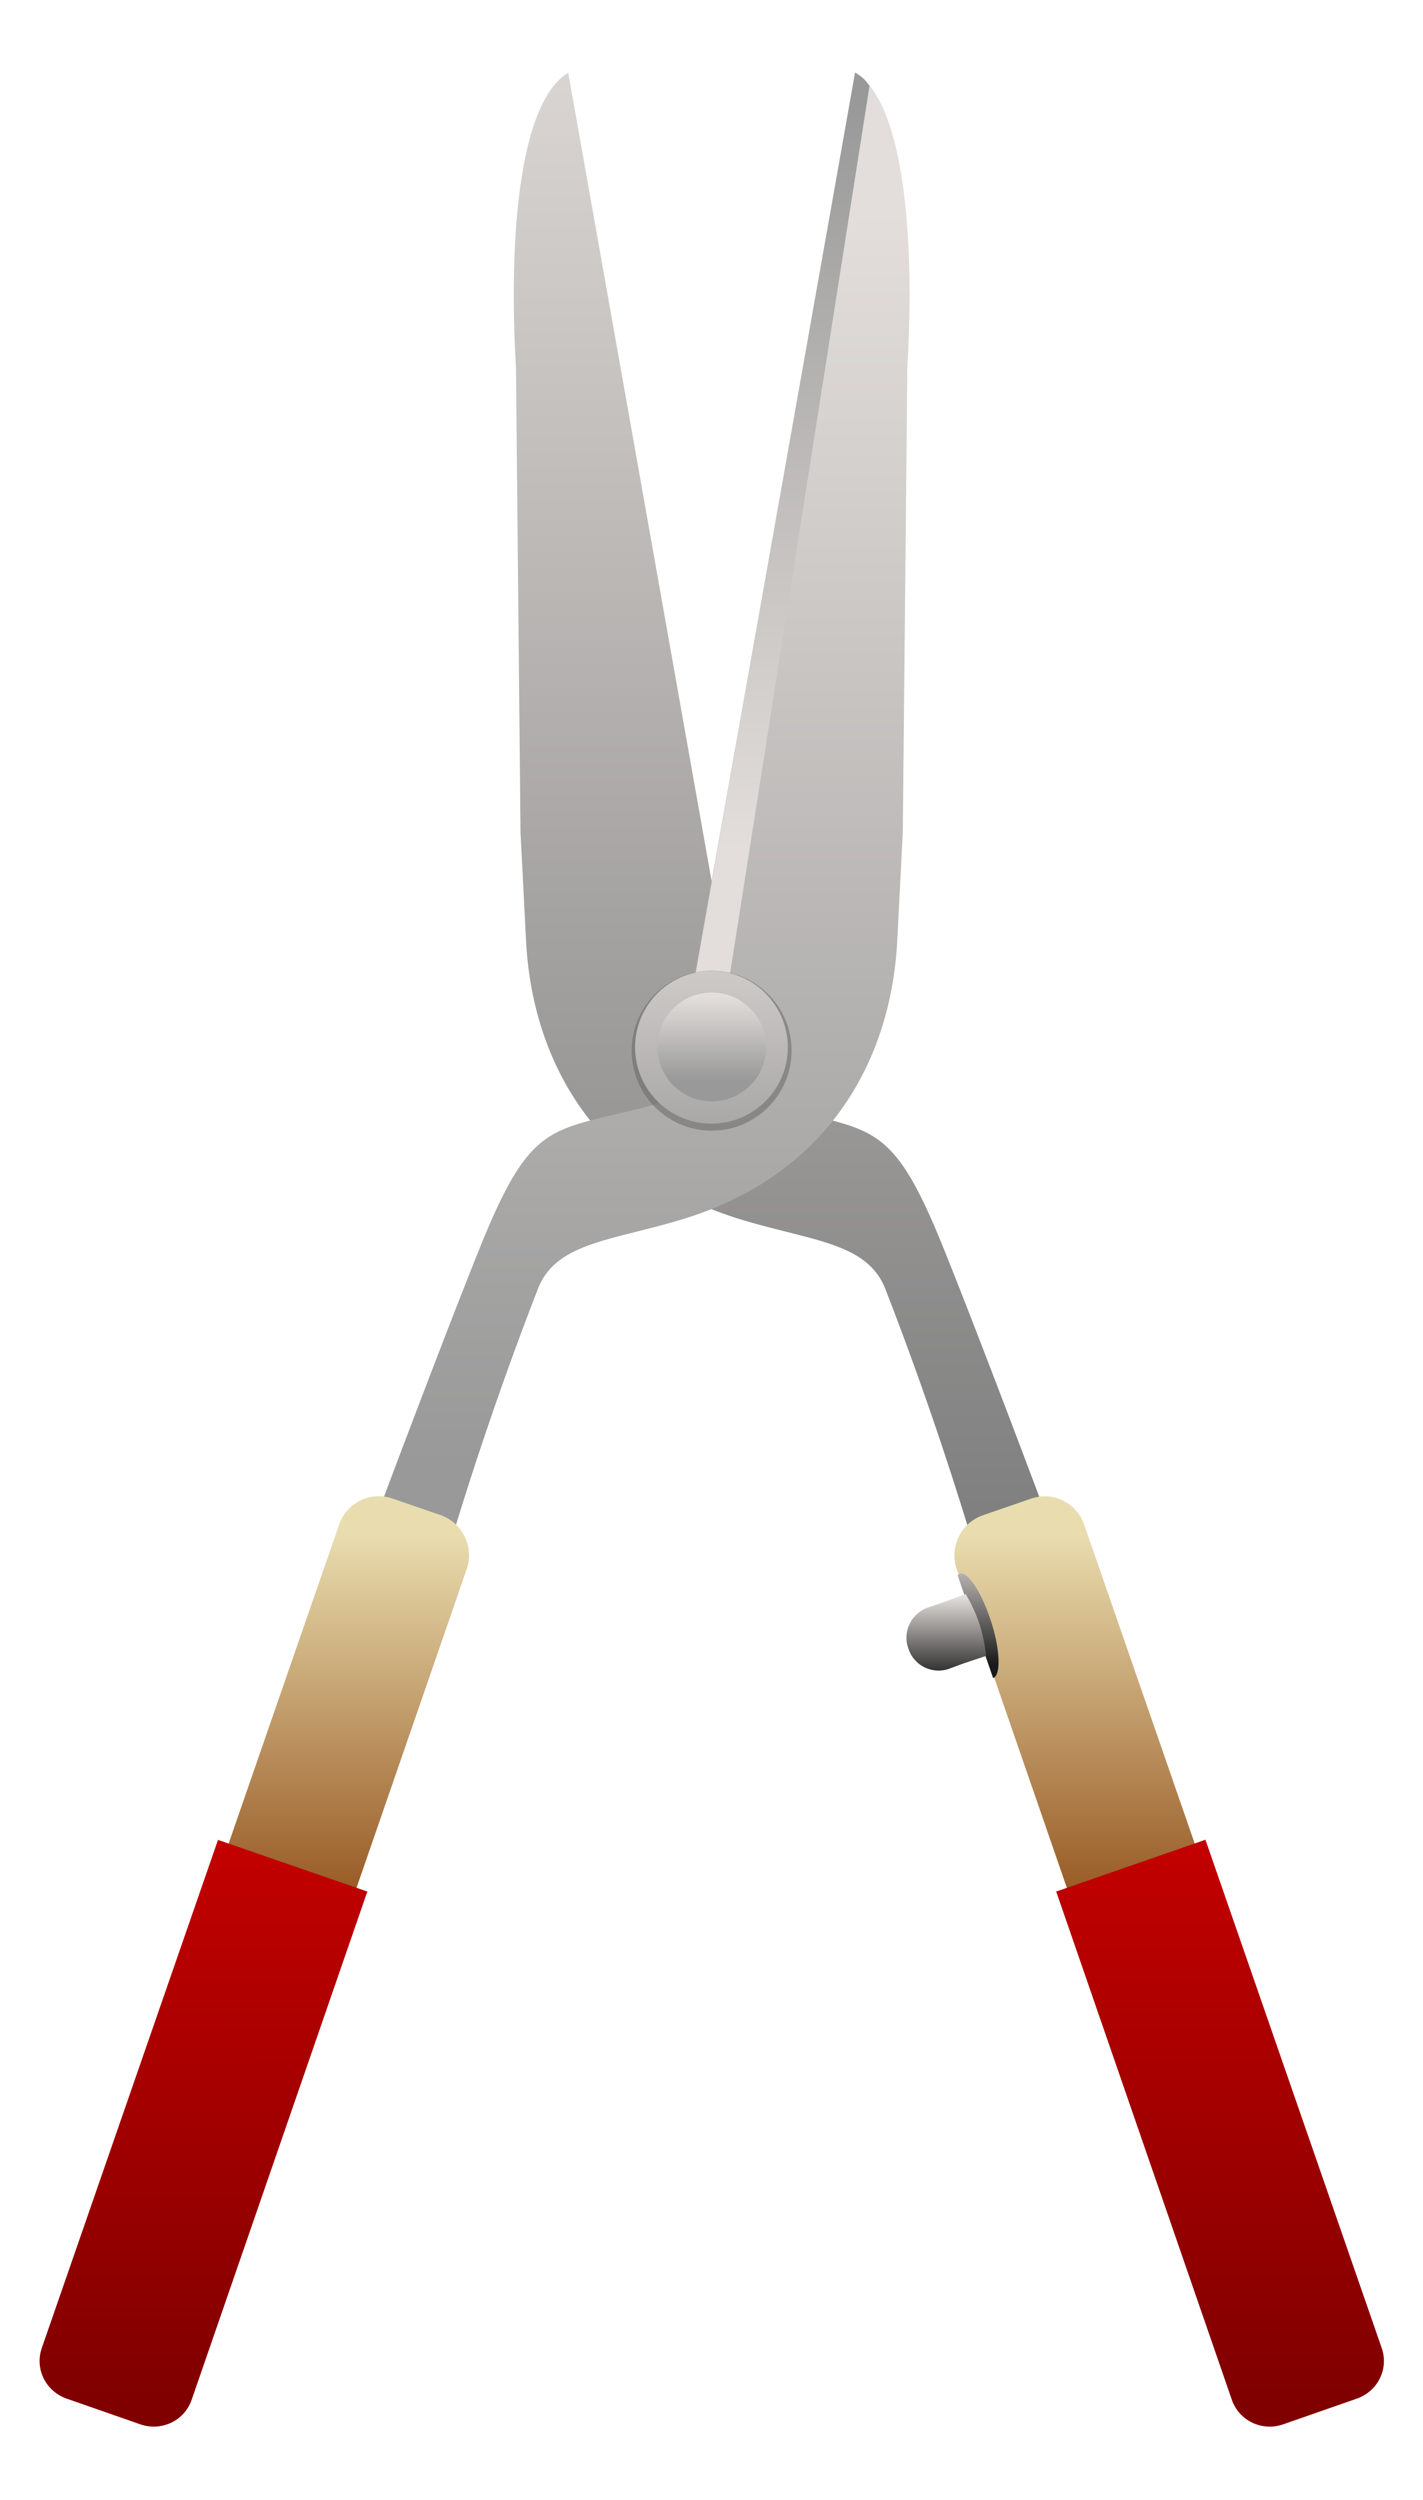
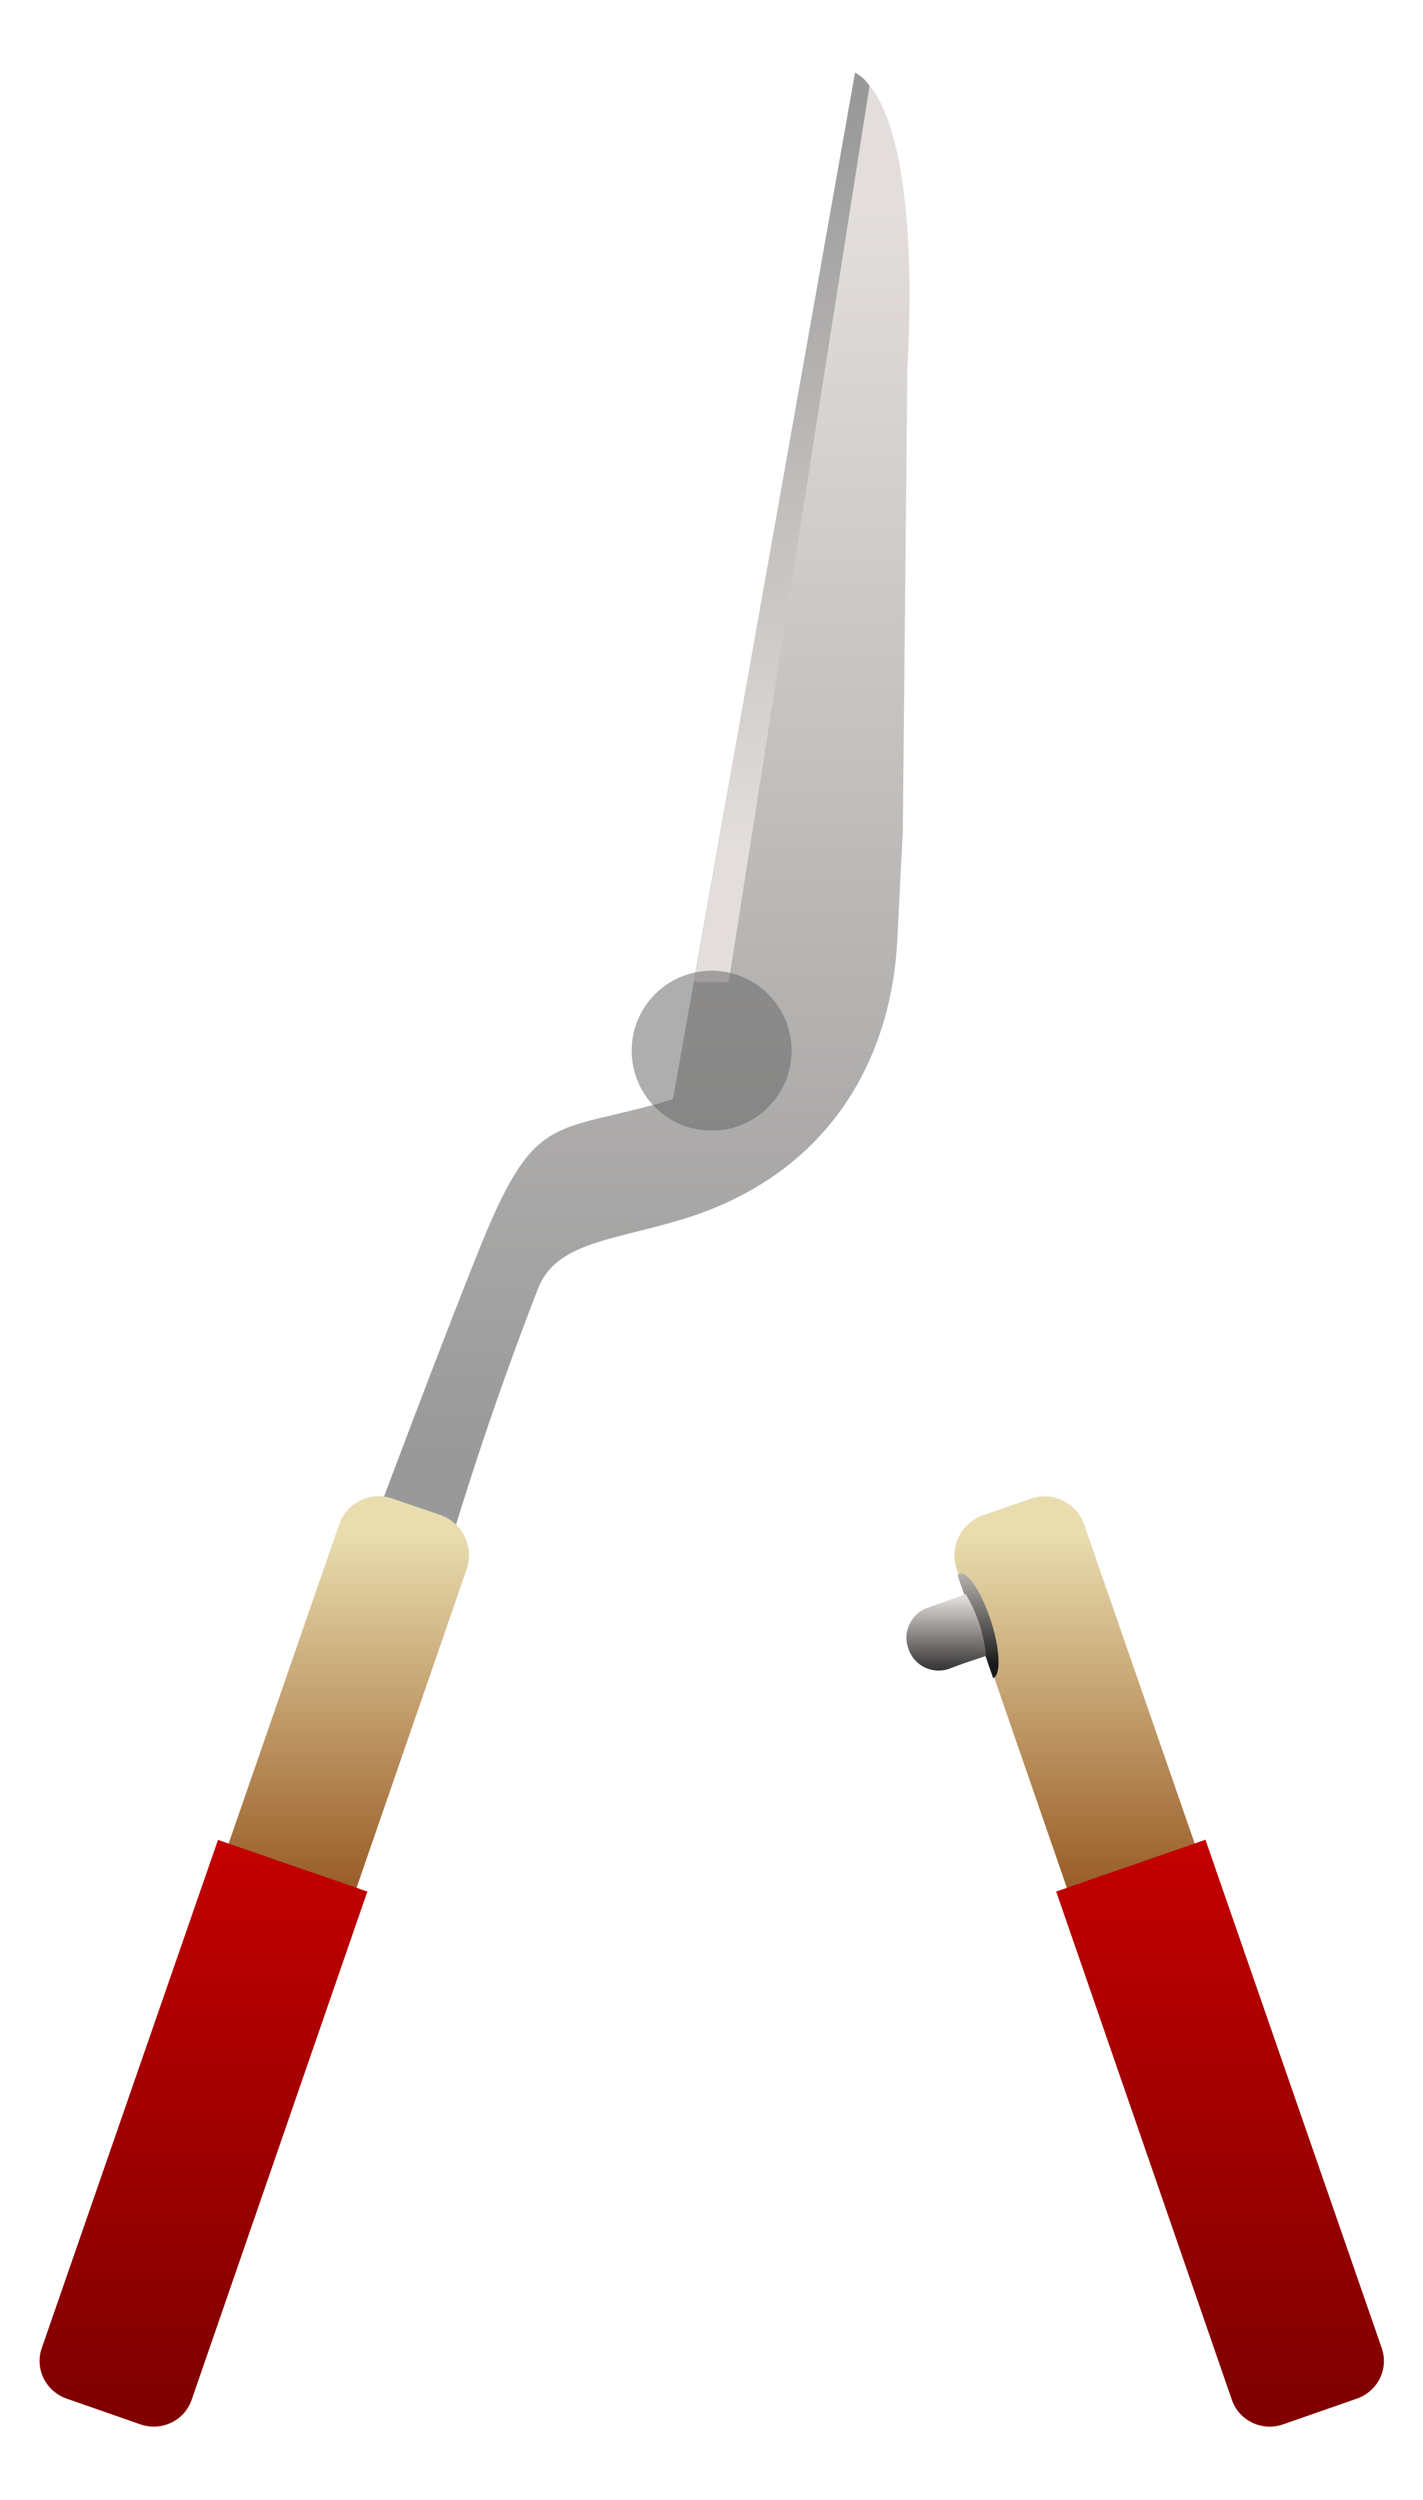
<svg xmlns="http://www.w3.org/2000/svg" xmlns:xlink="http://www.w3.org/1999/xlink" viewBox="0 0 370 650">
  <defs>
    <linearGradient id="g" y2="106.18" xlink:href="#a" gradientUnits="userSpaceOnUse" x2="151.24" y1="98.158" x1="151.24" />
    <linearGradient id="c" y2="81.441" gradientUnits="userSpaceOnUse" x2="88.355" gradientTransform="scale(-1) rotate(83.471 86.24 -159.943)" y1="94.945" x1="174.73">
      <stop offset="0" stop-color="#e3dedb" />
      <stop offset="1" stop-color="gray" />
    </linearGradient>
    <linearGradient id="a">
      <stop offset="0" stop-color="#e3dedb" />
      <stop offset="1" stop-color="#999" />
    </linearGradient>
    <linearGradient id="e" y2="89.442" xlink:href="#a" gradientUnits="userSpaceOnUse" x2="165.35" gradientTransform="scale(-1) rotate(73.677 106.975 -189.3)" y1="83.11" x1="124.86" />
    <linearGradient id="f" y2="112.88" xlink:href="#a" gradientUnits="userSpaceOnUse" x2="152.67" y1="91.587" x1="152.67" />
    <linearGradient id="d" y2="81.884" xlink:href="#a" gradientUnits="userSpaceOnUse" x2="91.187" gradientTransform="scale(-1) rotate(83.471 86.24 -159.943)" y1="92.442" x1="158.72" />
    <linearGradient id="h" y2="131.01" gradientUnits="userSpaceOnUse" x2="159.63" y1="151.74" x1="159.63">
      <stop offset="0" stop-color="#94541e" />
      <stop offset="1" stop-color="#e9ddaf" />
    </linearGradient>
    <linearGradient id="i" y2="608.61" gradientUnits="userSpaceOnUse" x2="122.22" gradientTransform="matrix(-.828 -.287 -.287 .828 393.81 -290.63)" y1="547.02" x1="143.55">
      <stop offset="0" stop-color="red" />
      <stop offset="1" stop-color="maroon" />
    </linearGradient>
    <linearGradient id="j" y2="125.41" xlink:href="#b" gradientUnits="userSpaceOnUse" x2="144.34" gradientTransform="translate(39.488 485.12) scale(.727)" y1="118.56" x1="144.34" />
    <linearGradient id="b">
      <stop offset="0" stop-color="#e3dedb" />
      <stop offset="1" stop-color="#1a1a1a" />
    </linearGradient>
    <linearGradient id="k" y2="124.53" xlink:href="#b" gradientUnits="userSpaceOnUse" x2="154.31" gradientTransform="matrix(.589 .205 -.205 .589 79.734 472.04)" y1="119.13" x1="152.43" />
  </defs>
-   <path d="M146.84 51.219c-2.549 1.338-3.661 8.048-3.531 16.031l-.8 25.5c.009.55.053 5.59.062 6.125.12 6.462 3.288 12.868 11.246 15.611 3.804 1.31 6.775 1.542 7.657 4.094a190.008 190.008 0 014.156 13.874l4.34-.53s-3.097-9.468-5.155-15.282c-2.822-7.973-3.785-6.491-10.31-8.75z" transform="rotate(-2.357 -5018.266 13456.624) scale(4.74)" fill-rule="evenodd" fill="url(#c)" />
  <g fill-rule="evenodd">
    <path d="M146.84 51.219c-2.549 1.338-3.661 8.048-3.531 16.031l-.8 25.5c.009.55.053 5.59.062 6.125.12 6.462 3.288 12.868 11.246 15.611 3.804 1.31 6.775 1.542 7.657 4.094a190.008 190.008 0 014.156 13.874l4.34-.53s-3.097-9.468-5.155-15.282c-2.822-7.973-3.785-6.491-10.31-8.75z" transform="scale(-4.74 4.74) rotate(-2.358 -1097.52 4734.64)" fill="url(#d)" />
    <path d="M138.22 54.156a2.19 2.19 0 00-.375.344l-.031.031c-.102.128-.186.28-.281.438l14.023 47.75c.038.02 1.003-.131 1.883-.246l-15.21-48.314z" transform="scale(-4.74 4.74) rotate(7.437 431.622 -1395.21)" fill="url(#e)" />
  </g>
  <path d="M164.239 273.186c0 11.484 9.31 20.794 20.793 20.794 11.484 0 20.794-9.31 20.794-20.794 0-11.483-9.31-20.793-20.793-20.793-11.484 0-20.794 9.31-20.794 20.793z" opacity=".531" fill-rule="evenodd" fill="#666" />
-   <path transform="matrix(-3.804 0 0 3.804 767.343 -119.403)" d="M158.31 102.97a5.219 5.219 0 11-10.438 0 5.219 5.219 0 0110.438 0z" fill-rule="evenodd" fill="url(#f)" />
-   <path transform="matrix(-2.711 0 0 2.711 600.1 -6.93)" d="M158.31 102.97a5.219 5.219 0 11-10.438 0 5.219 5.219 0 0110.438 0z" fill-rule="evenodd" fill="url(#g)" />
  <g fill-rule="evenodd">
    <path d="M134.69 128.97a2.31 2.31 0 00-2.031 1.563l-14.35 41.41a2.334 2.334 0 001.437 2.968l2.625.907a2.334 2.334 0 002.97-1.438l14.311-41.406a2.334 2.334 0 00-1.437-2.969l-2.625-.906a2.282 2.282 0 00-.907-.125zm36.812 0c-.301-.02-.602.02-.906.125l-2.62.9a2.334 2.334 0 00-1.438 2.969l14.312 41.406a2.334 2.334 0 002.97 1.437l2.624-.906a2.334 2.334 0 001.438-2.969l-14.344-41.406a2.31 2.31 0 00-2.032-1.562z" transform="translate(910.731 -222.253) scale(-4.74 4.74)" fill="url(#h)" />
    <path d="M126 147.81c-.004.01.004.02 0 .031l-9.656 27.844c-.4 1.154.22 2.382 1.375 2.781l4.031 1.407c1.154.4 2.413-.19 2.813-1.344l9.624-27.844c.004-.01.028-.02.032-.031l-8.21-2.85zm54.188 0l-8.219 2.844c.004.01.028.02.031.031l9.625 27.844c.4 1.154 1.659 1.743 2.813 1.344l4.031-1.406c1.154-.4 1.775-1.628 1.375-2.782l-9.656-27.844c-.004-.01.004-.02 0-.03z" transform="translate(910.731 -222.253) scale(-4.74 4.74)" fill="url(#i)" />
  </g>
  <g fill-rule="evenodd">
    <path d="M144.66 572.47c-.334-.109-.923.786-1.318 2-.396 1.214-.425 2.3-.091 2.41l1.5-4.342a.236.236 0 00-.09-.068z" fill="url(#j)" transform="matrix(-6.152 0 0 6.152 1139.5 -3112.66)" />
    <path d="M144.41 573.33c-.206.35-.421.774-.591 1.296a6.696 6.696 0 00-.273 1.318l.955.318.614.227a1.34 1.34 0 001.704-.818l.023-.068c.242-.696-.145-1.463-.84-1.705l-.66-.227-.932-.341z" fill="url(#k)" transform="matrix(-6.152 0 0 6.152 1139.5 -3112.66)" />
    <g>
      <path d="M144.66 572.47c-.334-.109-.923.786-1.318 2-.396 1.214-.425 2.3-.091 2.41l1.5-4.342a.236.236 0 00-.09-.068z" fill="url(#j)" transform="translate(-769.465 -3112.66) scale(6.152)" />
      <path d="M144.41 573.33c-.206.35-.421.774-.591 1.296a6.696 6.696 0 00-.273 1.318l.955.318.614.227a1.34 1.34 0 001.704-.818l.023-.068c.242-.696-.145-1.463-.84-1.705l-.66-.227-.932-.341z" fill="url(#k)" transform="translate(-769.465 -3112.66) scale(6.152)" />
    </g>
  </g>
</svg>